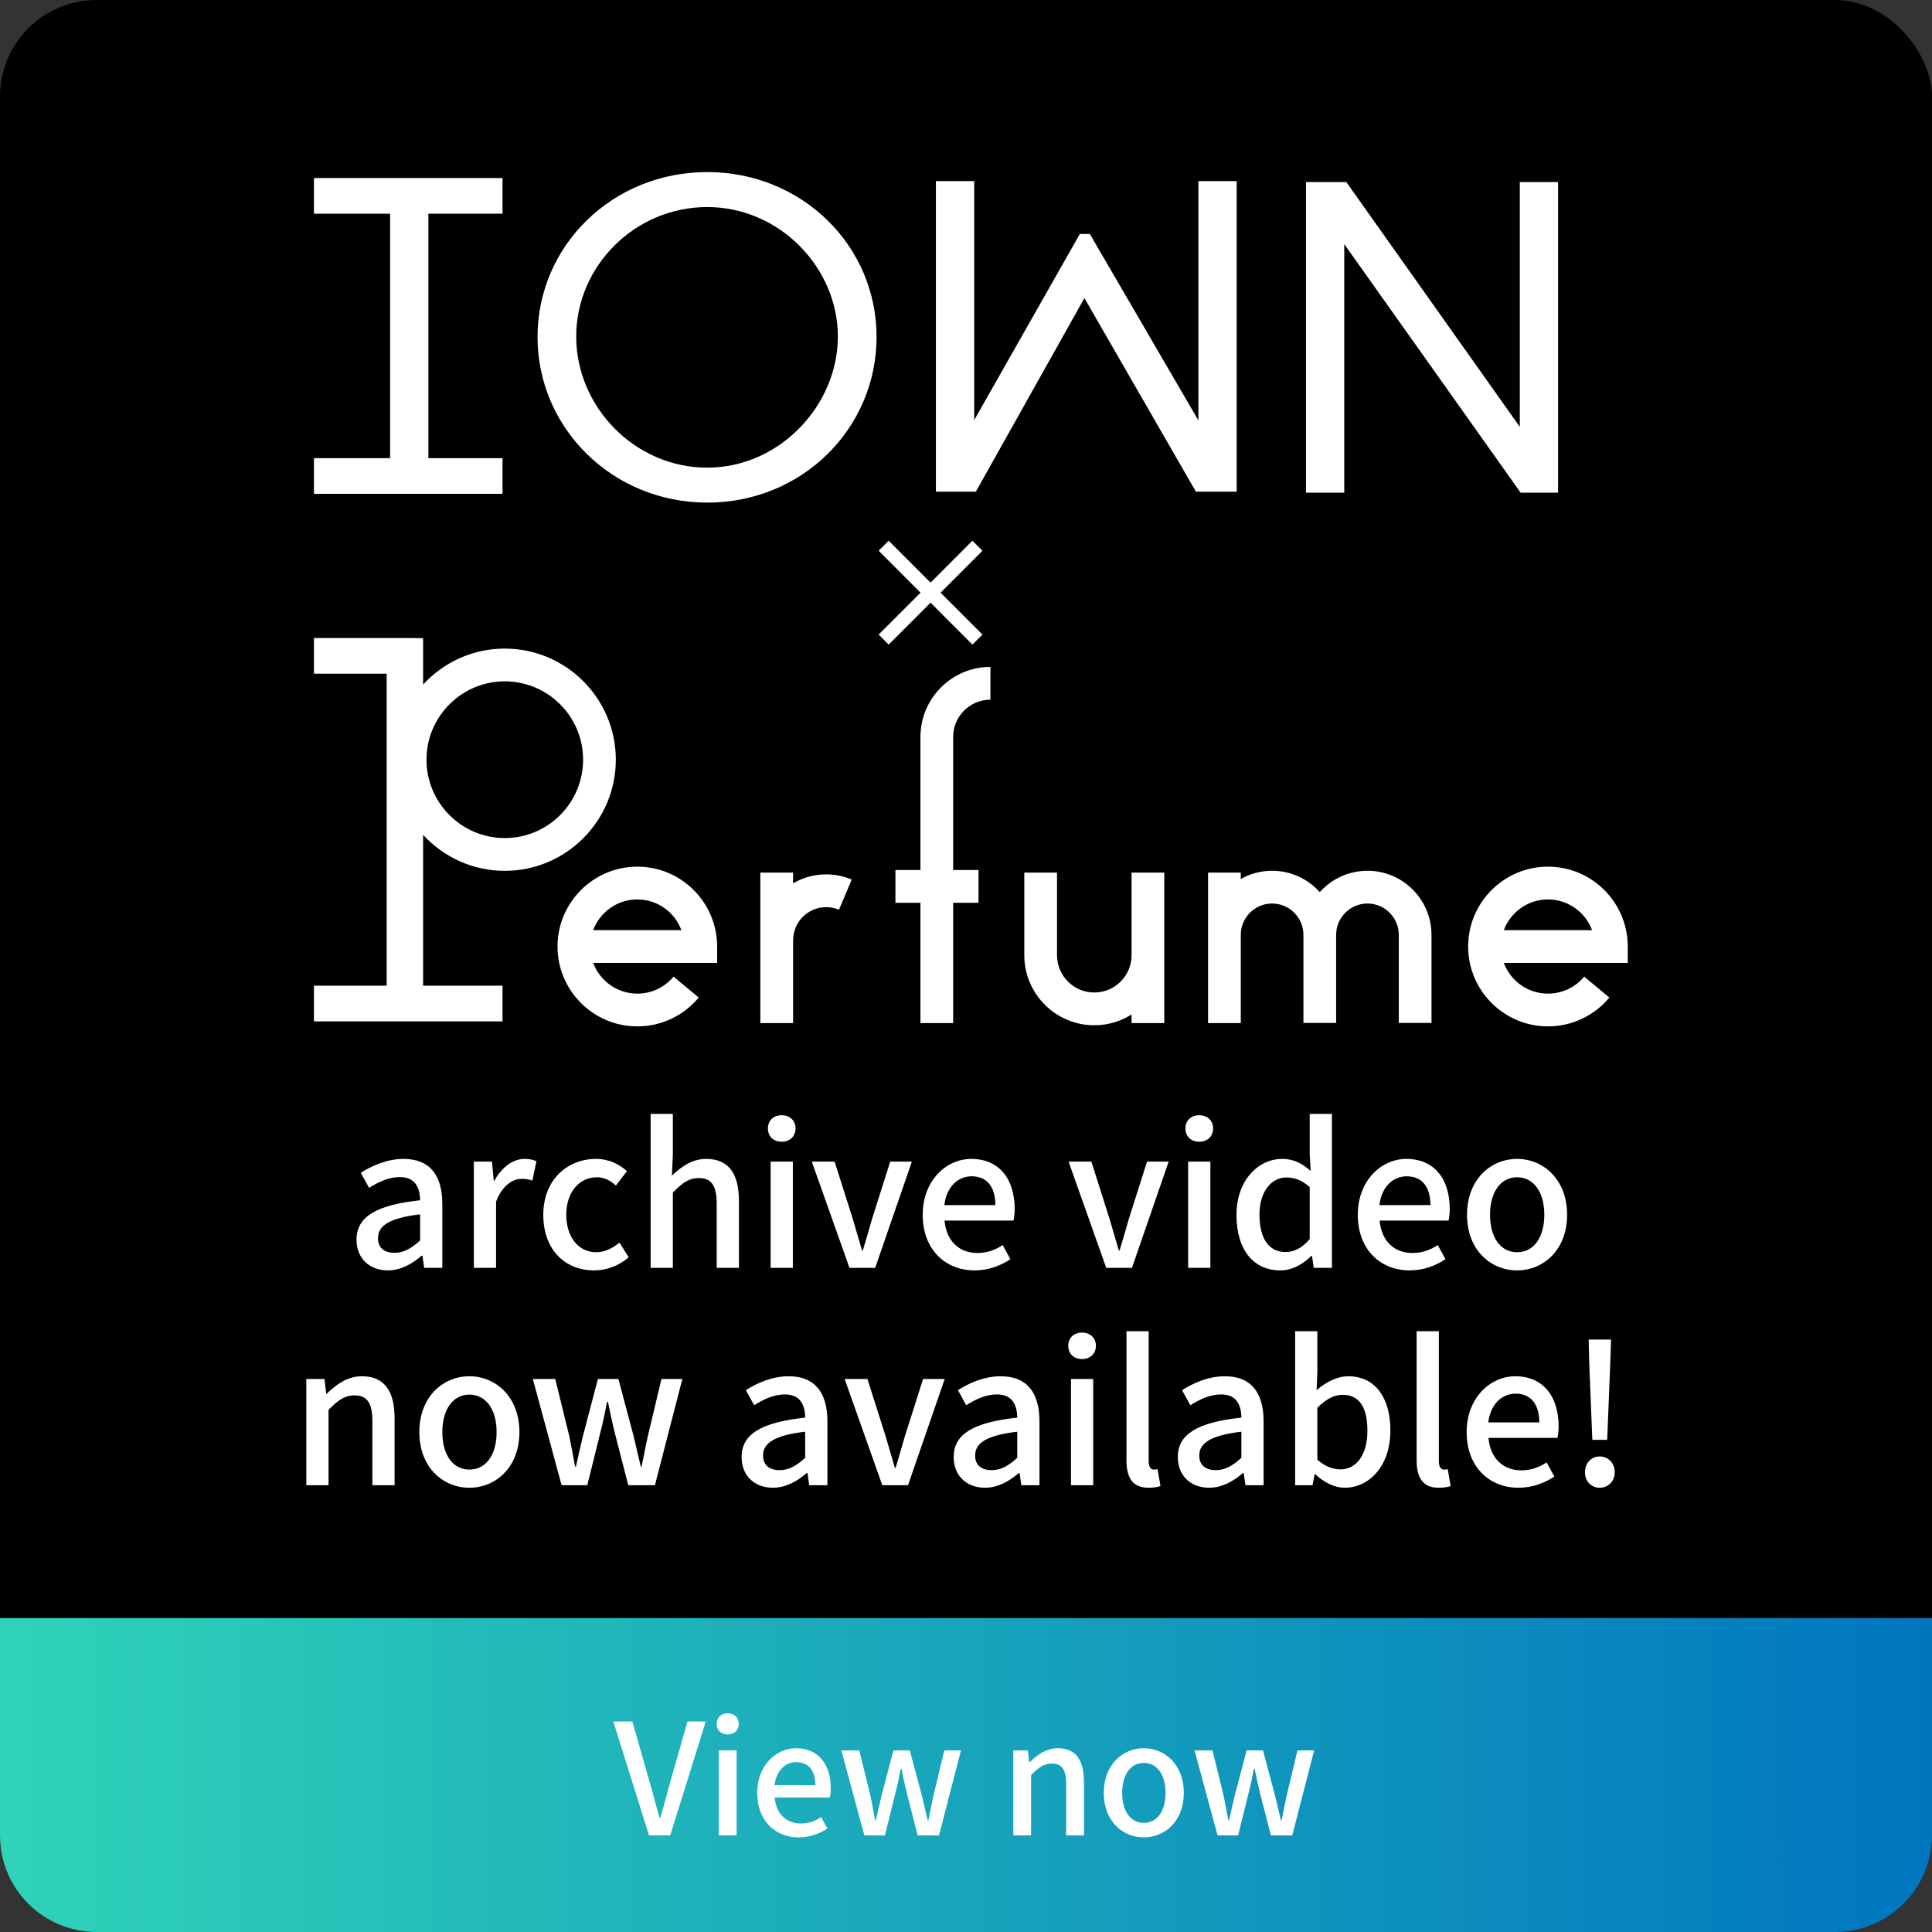
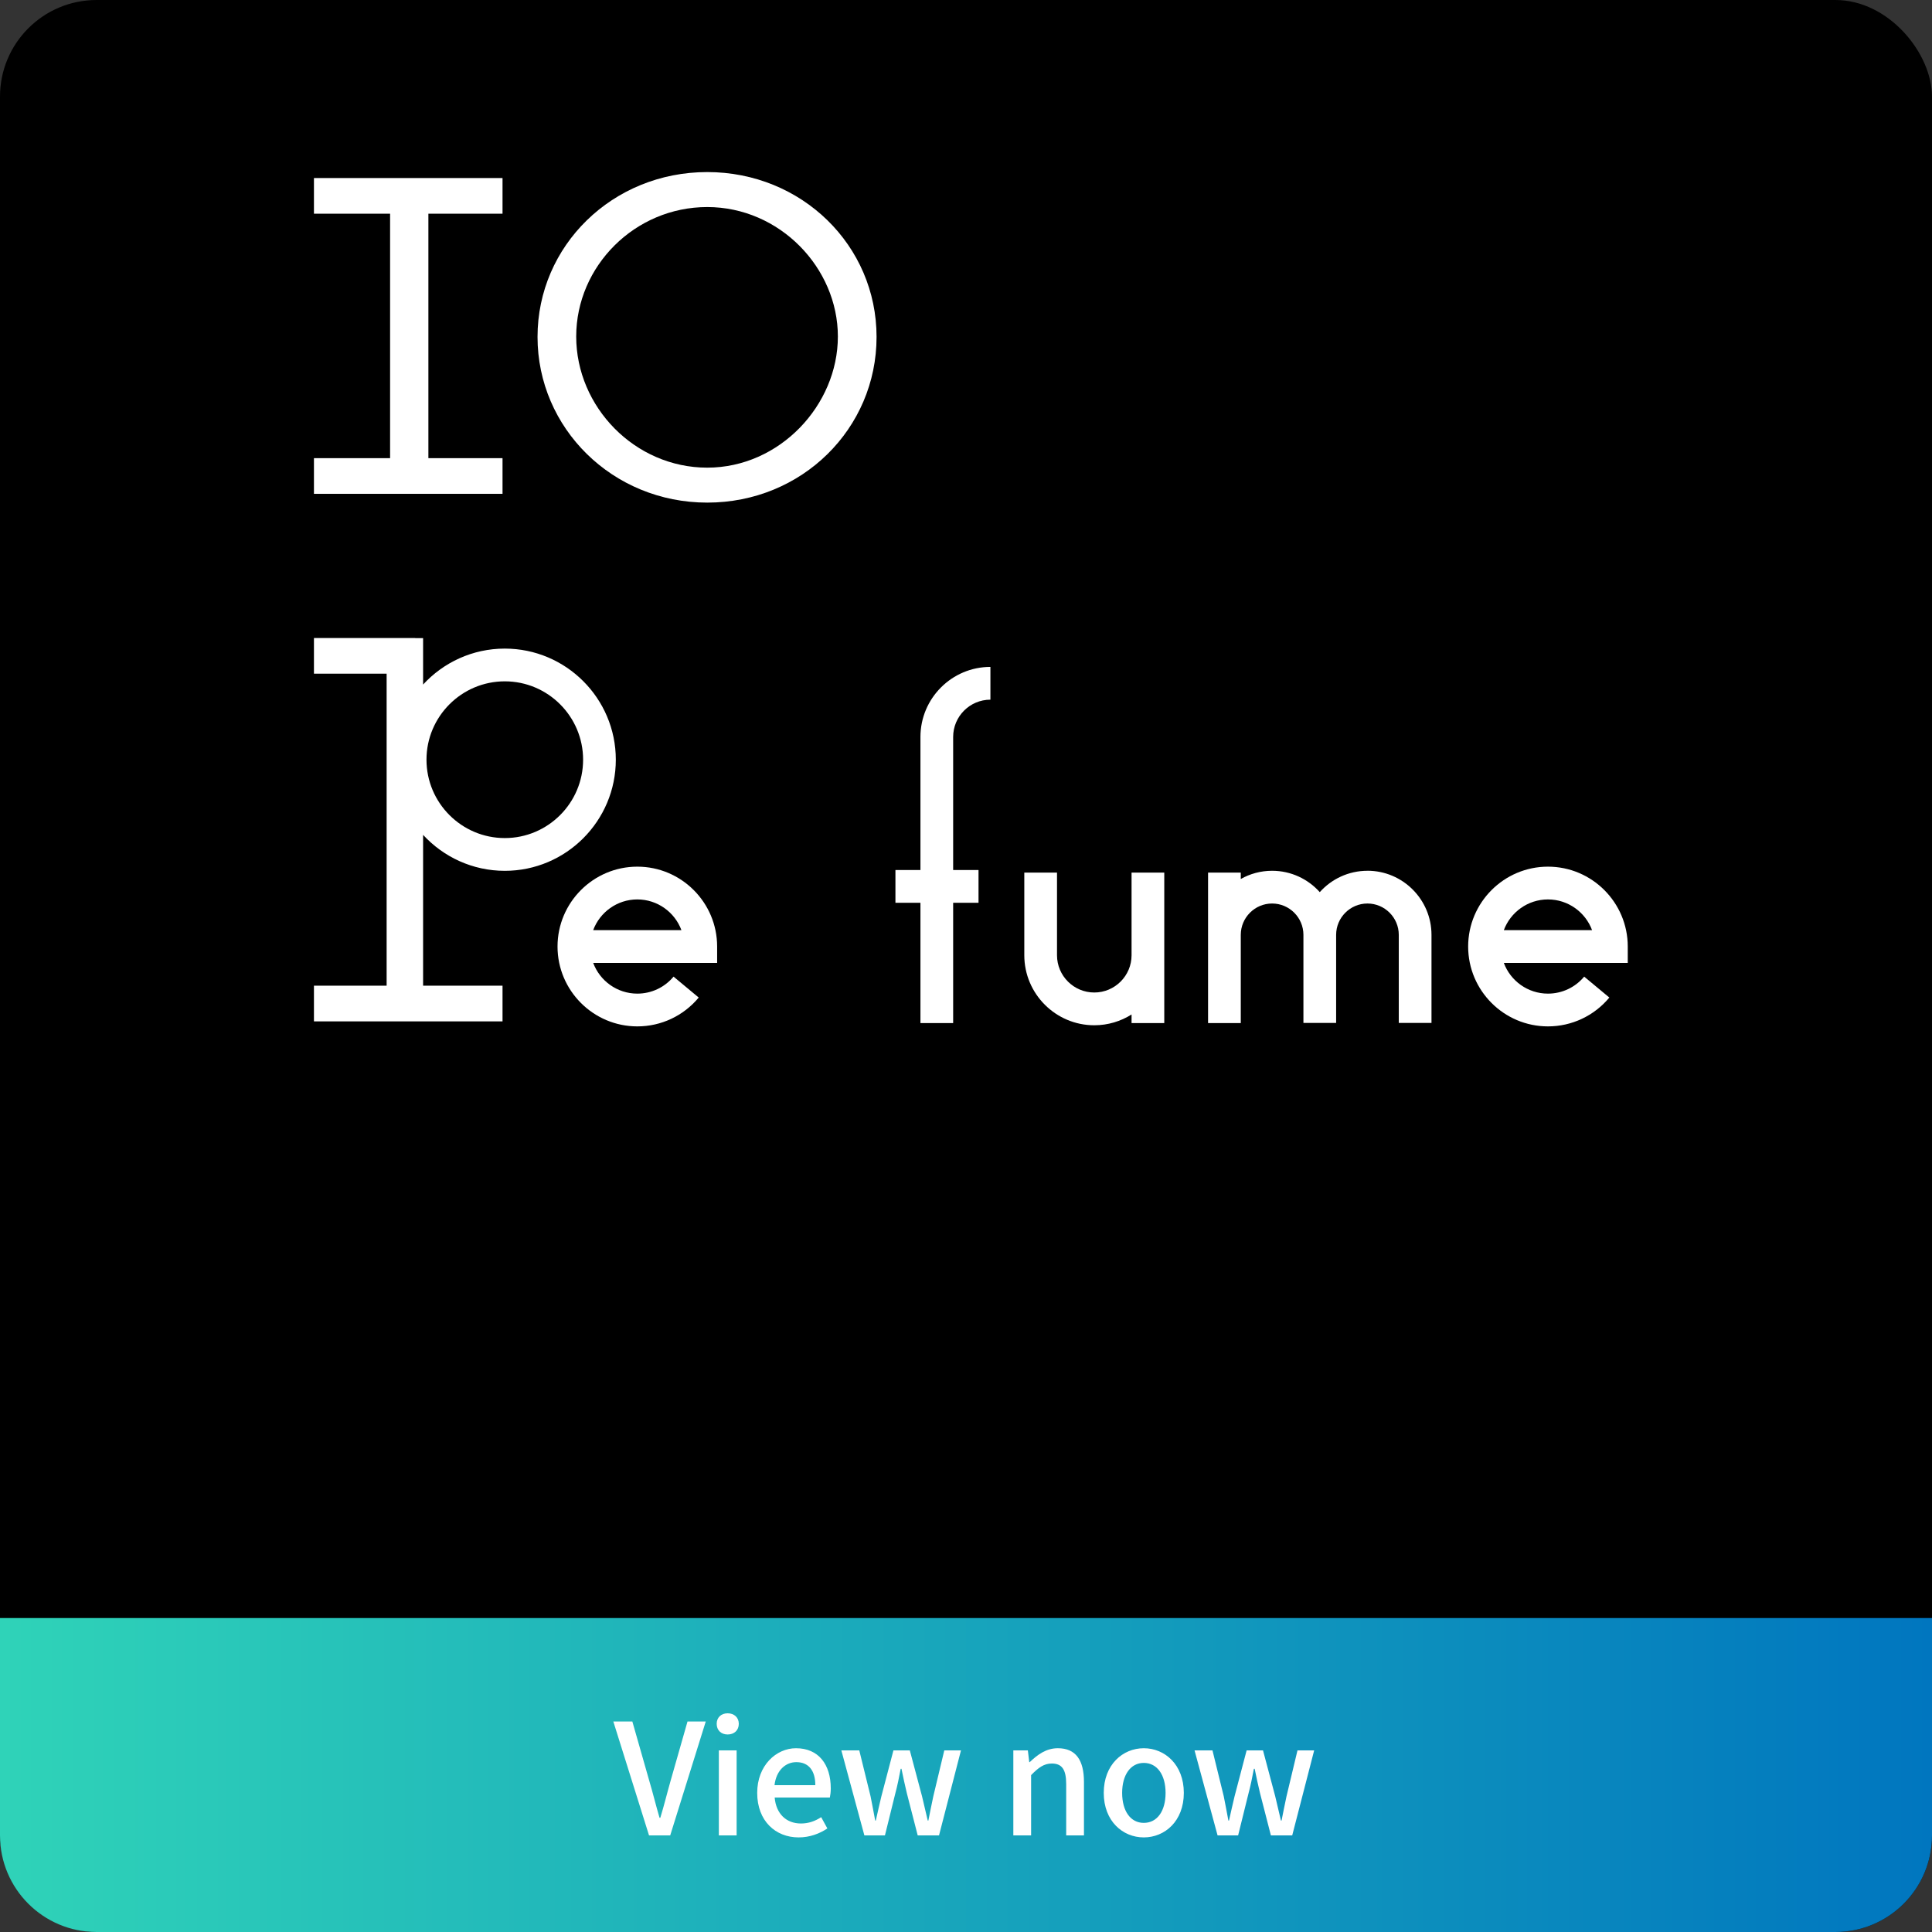
<svg xmlns="http://www.w3.org/2000/svg" width="160" height="160" viewBox="0 0 160 160" fill="none">
  <rect x="0" y="0" width="160" height="160" fill="#333333" stroke="none" />
  <rect width="160" height="160" rx="8" fill="black" />
  <path d="M0 134H160V152C160 156.418 156.418 160 152 160H8C3.582 160 0 156.418 0 152V134Z" fill="url(#paint0_linear_153_2)" />
  <path d="M53.75 152L50.793 142.566H52.368L53.763 147.456C54.083 148.531 54.3 149.453 54.62 150.541H54.684C55.017 149.453 55.235 148.531 55.542 147.456L56.937 142.566H58.448L55.504 152H53.75ZM59.532 152V144.96H61.004V152H59.532ZM60.262 143.642C59.724 143.642 59.353 143.296 59.353 142.758C59.353 142.234 59.724 141.888 60.262 141.888C60.8 141.888 61.184 142.234 61.184 142.758C61.184 143.296 60.8 143.642 60.262 143.642ZM66.139 152.166C64.231 152.166 62.708 150.81 62.708 148.48C62.708 146.202 64.283 144.781 65.921 144.781C67.79 144.781 68.801 146.125 68.801 148.109C68.801 148.403 68.763 148.685 68.724 148.864H64.155C64.27 150.208 65.115 151.014 66.331 151.014C66.958 151.014 67.495 150.822 68.007 150.49L68.519 151.424C67.867 151.859 67.06 152.166 66.139 152.166ZM64.142 147.84H67.521C67.521 146.637 66.971 145.933 65.947 145.933C65.063 145.933 64.283 146.611 64.142 147.84ZM71.584 152L69.677 144.96H71.162L72.096 148.762C72.237 149.453 72.352 150.093 72.48 150.771H72.531C72.685 150.093 72.826 149.44 72.992 148.762L73.99 144.96H75.347L76.359 148.762C76.525 149.453 76.666 150.093 76.832 150.771H76.883C77.024 150.093 77.139 149.453 77.293 148.762L78.202 144.96H79.584L77.766 152H76L75.104 148.518C74.938 147.853 74.81 147.213 74.656 146.483H74.592C74.451 147.213 74.323 147.866 74.144 148.531L73.287 152H71.584ZM83.92 152V144.96H85.123L85.238 145.933H85.277C85.93 145.306 86.646 144.781 87.606 144.781C89.104 144.781 89.769 145.779 89.769 147.571V152H88.297V147.75C88.297 146.534 87.939 146.048 87.107 146.048C86.454 146.048 86.006 146.381 85.392 147.008V152H83.92ZM94.723 152.166C92.983 152.166 91.408 150.822 91.408 148.48C91.408 146.138 92.983 144.781 94.723 144.781C96.464 144.781 98.039 146.138 98.039 148.48C98.039 150.822 96.464 152.166 94.723 152.166ZM94.723 150.963C95.837 150.963 96.528 149.978 96.528 148.48C96.528 146.995 95.837 145.997 94.723 145.997C93.623 145.997 92.931 146.995 92.931 148.48C92.931 149.978 93.623 150.963 94.723 150.963ZM100.834 152L98.927 144.96H100.412L101.346 148.762C101.487 149.453 101.602 150.093 101.73 150.771H101.781C101.935 150.093 102.076 149.44 102.242 148.762L103.24 144.96H104.597L105.608 148.762C105.775 149.453 105.916 150.093 106.082 150.771H106.133C106.274 150.093 106.389 149.453 106.543 148.762L107.452 144.96H108.834L107.016 152H105.25L104.354 148.518C104.188 147.853 104.06 147.213 103.906 146.483H103.842C103.701 147.213 103.573 147.866 103.394 148.531L102.536 152H100.834Z" fill="white" />
-   <path d="M32.119 105.208C30.599 105.208 29.527 104.216 29.527 102.664C29.527 100.776 31.127 99.8 34.791 99.4C34.775 98.376 34.407 97.48 33.111 97.48C32.183 97.48 31.319 97.896 30.567 98.376L29.879 97.128C30.791 96.552 32.023 95.976 33.431 95.976C35.623 95.976 36.631 97.368 36.631 99.704V105H35.127L34.983 103.992H34.919C34.119 104.68 33.175 105.208 32.119 105.208ZM32.679 103.752C33.447 103.752 34.071 103.384 34.791 102.728V100.568C32.183 100.872 31.303 101.544 31.303 102.536C31.303 103.4 31.895 103.752 32.679 103.752ZM39.242 105V96.2H40.746L40.89 97.784H40.938C41.562 96.648 42.49 95.976 43.434 95.976C43.866 95.976 44.154 96.04 44.426 96.168L44.09 97.768C43.786 97.672 43.562 97.624 43.21 97.624C42.49 97.624 41.626 98.12 41.082 99.512V105H39.242ZM49.201 105.208C46.817 105.208 44.993 103.528 44.993 100.6C44.993 97.672 47.025 95.976 49.345 95.976C50.465 95.976 51.281 96.424 51.921 96.984L51.009 98.184C50.529 97.752 50.033 97.496 49.441 97.496C47.953 97.496 46.897 98.744 46.897 100.6C46.897 102.472 47.921 103.704 49.377 103.704C50.113 103.704 50.769 103.352 51.297 102.904L52.065 104.12C51.249 104.84 50.209 105.208 49.201 105.208ZM53.883 105V92.248H55.723V95.624L55.643 97.368C56.411 96.632 57.291 95.976 58.491 95.976C60.363 95.976 61.195 97.224 61.195 99.464V105H59.355V99.688C59.355 98.168 58.907 97.56 57.867 97.56C57.051 97.56 56.491 97.976 55.723 98.76V105H53.883ZM63.82 105V96.2H65.66V105H63.82ZM64.732 94.552C64.06 94.552 63.596 94.12 63.596 93.448C63.596 92.792 64.06 92.36 64.732 92.36C65.404 92.36 65.884 92.792 65.884 93.448C65.884 94.12 65.404 94.552 64.732 94.552ZM70.35 105L67.23 96.2H69.118L70.622 100.936C70.878 101.8 71.134 102.696 71.39 103.56H71.454C71.71 102.696 71.982 101.8 72.222 100.936L73.726 96.2H75.518L72.478 105H70.35ZM80.703 105.208C78.319 105.208 76.415 103.512 76.415 100.6C76.415 97.752 78.383 95.976 80.431 95.976C82.767 95.976 84.031 97.656 84.031 100.136C84.031 100.504 83.983 100.856 83.935 101.08H78.223C78.367 102.76 79.423 103.768 80.943 103.768C81.727 103.768 82.399 103.528 83.039 103.112L83.679 104.28C82.863 104.824 81.855 105.208 80.703 105.208ZM78.207 99.8H82.431C82.431 98.296 81.743 97.416 80.463 97.416C79.359 97.416 78.383 98.264 78.207 99.8ZM91.615 105L88.496 96.2H90.383L91.888 100.936C92.144 101.8 92.4 102.696 92.656 103.56H92.719C92.975 102.696 93.248 101.8 93.487 100.936L94.992 96.2H96.784L93.743 105H91.615ZM98.398 105V96.2H100.238V105H98.398ZM99.31 94.552C98.638 94.552 98.174 94.12 98.174 93.448C98.174 92.792 98.638 92.36 99.31 92.36C99.982 92.36 100.462 92.792 100.462 93.448C100.462 94.12 99.982 94.552 99.31 94.552ZM106.032 105.208C103.824 105.208 102.4 103.528 102.4 100.6C102.4 97.752 104.208 95.976 106.176 95.976C107.184 95.976 107.824 96.36 108.544 96.968L108.464 95.512V92.248H110.304V105H108.8L108.656 104.008H108.592C107.936 104.68 107.024 105.208 106.032 105.208ZM106.464 103.688C107.2 103.688 107.824 103.352 108.464 102.616V98.312C107.808 97.72 107.184 97.512 106.528 97.512C105.296 97.512 104.304 98.68 104.304 100.584C104.304 102.584 105.088 103.688 106.464 103.688ZM116.734 105.208C114.35 105.208 112.446 103.512 112.446 100.6C112.446 97.752 114.414 95.976 116.462 95.976C118.798 95.976 120.062 97.656 120.062 100.136C120.062 100.504 120.014 100.856 119.966 101.08H114.254C114.398 102.76 115.454 103.768 116.974 103.768C117.758 103.768 118.43 103.528 119.07 103.112L119.71 104.28C118.894 104.824 117.886 105.208 116.734 105.208ZM114.238 99.8H118.462C118.462 98.296 117.774 97.416 116.494 97.416C115.39 97.416 114.414 98.264 114.238 99.8ZM125.637 105.208C123.461 105.208 121.493 103.528 121.493 100.6C121.493 97.672 123.461 95.976 125.637 95.976C127.813 95.976 129.781 97.672 129.781 100.6C129.781 103.528 127.813 105.208 125.637 105.208ZM125.637 103.704C127.029 103.704 127.893 102.472 127.893 100.6C127.893 98.744 127.029 97.496 125.637 97.496C124.261 97.496 123.397 98.744 123.397 100.6C123.397 102.472 124.261 103.704 125.637 103.704ZM25.367 123V114.2H26.871L27.015 115.416H27.063C27.879 114.632 28.775 113.976 29.975 113.976C31.847 113.976 32.679 115.224 32.679 117.464V123H30.839V117.688C30.839 116.168 30.391 115.56 29.351 115.56C28.535 115.56 27.975 115.976 27.207 116.76V123H25.367ZM38.871 123.208C36.695 123.208 34.727 121.528 34.727 118.6C34.727 115.672 36.695 113.976 38.871 113.976C41.047 113.976 43.015 115.672 43.015 118.6C43.015 121.528 41.047 123.208 38.871 123.208ZM38.871 121.704C40.263 121.704 41.127 120.472 41.127 118.6C41.127 116.744 40.263 115.496 38.871 115.496C37.495 115.496 36.631 116.744 36.631 118.6C36.631 120.472 37.495 121.704 38.871 121.704ZM46.51 123L44.126 114.2H45.982L47.15 118.952C47.326 119.816 47.47 120.616 47.63 121.464H47.694C47.886 120.616 48.062 119.8 48.27 118.952L49.518 114.2H51.214L52.478 118.952C52.686 119.816 52.862 120.616 53.07 121.464H53.134C53.31 120.616 53.454 119.816 53.646 118.952L54.782 114.2H56.51L54.238 123H52.03L50.91 118.648C50.702 117.816 50.542 117.016 50.35 116.104H50.27C50.094 117.016 49.934 117.832 49.71 118.664L48.638 123H46.51ZM64.01 123.208C62.489 123.208 61.417 122.216 61.417 120.664C61.417 118.776 63.017 117.8 66.681 117.4C66.665 116.376 66.297 115.48 65.001 115.48C64.073 115.48 63.209 115.896 62.458 116.376L61.77 115.128C62.681 114.552 63.913 113.976 65.322 113.976C67.513 113.976 68.522 115.368 68.522 117.704V123H67.017L66.874 121.992H66.809C66.01 122.68 65.066 123.208 64.01 123.208ZM64.57 121.752C65.338 121.752 65.962 121.384 66.681 120.728V118.568C64.073 118.872 63.194 119.544 63.194 120.536C63.194 121.4 63.785 121.752 64.57 121.752ZM73.069 123L69.949 114.2H71.837L73.341 118.936C73.597 119.8 73.853 120.696 74.109 121.56H74.173C74.429 120.696 74.701 119.8 74.941 118.936L76.445 114.2H78.237L75.197 123H73.069ZM81.572 123.208C80.052 123.208 78.98 122.216 78.98 120.664C78.98 118.776 80.58 117.8 84.244 117.4C84.228 116.376 83.86 115.48 82.564 115.48C81.636 115.48 80.772 115.896 80.02 116.376L79.332 115.128C80.244 114.552 81.476 113.976 82.884 113.976C85.076 113.976 86.084 115.368 86.084 117.704V123H84.58L84.436 121.992H84.372C83.572 122.68 82.628 123.208 81.572 123.208ZM82.132 121.752C82.9 121.752 83.524 121.384 84.244 120.728V118.568C81.636 118.872 80.756 119.544 80.756 120.536C80.756 121.4 81.348 121.752 82.132 121.752ZM88.695 123V114.2H90.535V123H88.695ZM89.607 112.552C88.935 112.552 88.471 112.12 88.471 111.448C88.471 110.792 88.935 110.36 89.607 110.36C90.279 110.36 90.759 110.792 90.759 111.448C90.759 112.12 90.279 112.552 89.607 112.552ZM95.113 123.208C93.785 123.208 93.289 122.36 93.289 120.936V110.248H95.129V121.032C95.129 121.528 95.337 121.704 95.561 121.704C95.641 121.704 95.705 121.704 95.865 121.672L96.105 123.064C95.881 123.144 95.577 123.208 95.113 123.208ZM100.134 123.208C98.615 123.208 97.543 122.216 97.543 120.664C97.543 118.776 99.142 117.8 102.806 117.4C102.79 116.376 102.422 115.48 101.126 115.48C100.198 115.48 99.335 115.896 98.582 116.376L97.894 115.128C98.806 114.552 100.038 113.976 101.446 113.976C103.638 113.976 104.646 115.368 104.646 117.704V123H103.142L102.998 121.992H102.934C102.134 122.68 101.19 123.208 100.134 123.208ZM100.694 121.752C101.462 121.752 102.086 121.384 102.806 120.728V118.568C100.198 118.872 99.319 119.544 99.319 120.536C99.319 121.4 99.91 121.752 100.694 121.752ZM111.354 123.208C110.554 123.208 109.674 122.792 108.922 122.088H108.874L108.698 123H107.258V110.248H109.098V113.624L109.034 115.128C109.786 114.472 110.73 113.976 111.658 113.976C113.882 113.976 115.146 115.752 115.146 118.456C115.146 121.48 113.338 123.208 111.354 123.208ZM111.002 121.688C112.282 121.688 113.242 120.552 113.242 118.488C113.242 116.648 112.65 115.512 111.178 115.512C110.49 115.512 109.818 115.864 109.098 116.584V120.888C109.77 121.48 110.458 121.688 111.002 121.688ZM119.144 123.208C117.816 123.208 117.32 122.36 117.32 120.936V110.248H119.16V121.032C119.16 121.528 119.368 121.704 119.592 121.704C119.672 121.704 119.736 121.704 119.896 121.672L120.136 123.064C119.912 123.144 119.608 123.208 119.144 123.208ZM125.75 123.208C123.366 123.208 121.462 121.512 121.462 118.6C121.462 115.752 123.43 113.976 125.478 113.976C127.814 113.976 129.078 115.656 129.078 118.136C129.078 118.504 129.03 118.856 128.982 119.08H123.27C123.414 120.76 124.47 121.768 125.99 121.768C126.774 121.768 127.446 121.528 128.086 121.112L128.726 122.28C127.91 122.824 126.902 123.208 125.75 123.208ZM123.254 117.8H127.478C127.478 116.296 126.79 115.416 125.51 115.416C124.406 115.416 123.43 116.264 123.254 117.8ZM131.869 119.24L131.613 112.84L131.565 110.936H133.421L133.357 112.84L133.101 119.24H131.869ZM132.477 123.208C131.789 123.208 131.261 122.68 131.261 121.928C131.261 121.16 131.789 120.616 132.477 120.616C133.181 120.616 133.725 121.16 133.725 121.928C133.725 122.68 133.181 123.208 132.477 123.208Z" fill="white" />
  <path d="M26 17.698H32.306V37.943H26V40.897H41.617V37.943H35.477V17.698H41.617V14.744H26V17.698Z" fill="white" />
  <path d="M58.571 14.25C50.716 14.25 44.516 20.353 44.516 27.903C44.516 35.452 50.716 41.624 58.571 41.624C66.426 41.624 72.593 35.487 72.593 27.903C72.593 20.318 66.393 14.25 58.571 14.25ZM58.571 38.729C52.576 38.729 47.719 33.696 47.719 27.869C47.719 22.043 52.576 17.147 58.571 17.147C64.565 17.147 69.389 22.18 69.389 27.869C69.389 33.559 64.565 38.729 58.571 38.729Z" fill="white" />
-   <path d="M125.864 35.351L111.497 15.078H108.156V40.8H111.325V20.217L125.932 40.8H129.032V15.078H125.864V35.351Z" fill="white" />
-   <path d="M99.248 34.822L90.255 19.376H89.428L80.679 34.789V14.998H77.508V40.718H80.816L89.806 24.686L99.04 40.718H102.416V14.998H99.248V34.822Z" fill="white" />
-   <path d="M80.532 44.779L77.066 48.251L73.596 44.779L72.766 45.611L76.235 49.083L72.766 52.552L73.596 53.383L77.066 49.912L80.532 53.383L81.363 52.552L77.894 49.083L81.363 45.611L80.532 44.779Z" fill="white" />
  <path d="M41.805 72.118C46.876 72.118 50.999 67.99 50.999 62.915C50.999 57.84 46.874 53.714 41.805 53.714C39.132 53.714 36.721 54.861 35.039 56.692V52.849H34.385V52.838H26V55.792H32.019V81.631H26V84.586H41.617V81.631H35.039V69.14C36.721 70.968 39.132 72.118 41.805 72.118ZM41.805 56.425C45.38 56.425 48.29 59.337 48.29 62.915C48.29 66.493 45.38 69.405 41.805 69.405C38.23 69.405 35.32 66.493 35.32 62.915C35.32 59.337 38.23 56.425 41.805 56.425Z" fill="white" />
  <path d="M93.711 79.108C93.711 80.81 92.327 82.195 90.624 82.195C88.92 82.195 87.537 80.81 87.537 79.108V72.264H84.828V79.108C84.828 82.305 87.429 84.908 90.624 84.908C91.757 84.908 92.816 84.579 93.711 84.015V84.729H96.42V72.266H93.711V79.11V79.108Z" fill="white" />
-   <path d="M65.678 73.157V72.264H62.969V84.727H65.678V77.861H65.684C65.684 76.352 66.911 75.125 68.418 75.125C68.787 75.125 69.144 75.198 69.48 75.34L70.537 72.841C69.865 72.556 69.151 72.412 68.418 72.412C67.419 72.412 66.484 72.684 65.678 73.155V73.157Z" fill="white" />
  <path d="M113.247 72.114C111.68 72.114 110.268 72.797 109.298 73.883C108.326 72.797 106.916 72.114 105.35 72.114C104.409 72.114 103.523 72.361 102.756 72.795V72.264H100.047V84.727H102.756V77.421C102.756 75.99 103.92 74.825 105.35 74.825C106.779 74.825 107.944 75.99 107.944 77.421V84.714H110.653V77.421C110.653 75.99 111.817 74.825 113.247 74.825C114.677 74.825 115.841 75.99 115.841 77.421V84.714H118.55V77.421C118.55 74.493 116.17 72.111 113.245 72.111L113.247 72.114Z" fill="white" />
  <path d="M76.227 61.031V72.05H74.156V74.763H76.227V84.727H78.936V74.763H81.037V72.05H78.936V61.031C78.936 59.328 80.319 57.944 82.022 57.944V55.23C78.827 55.23 76.227 57.833 76.227 61.031Z" fill="white" />
  <path d="M52.781 71.773C49.137 71.773 46.172 74.741 46.172 78.388C46.172 82.034 49.137 85.001 52.781 85.001C54.752 85.001 56.603 84.13 57.865 82.613L55.781 80.88C55.037 81.775 53.943 82.288 52.781 82.288C51.108 82.288 49.676 81.227 49.126 79.743H59.39V78.388C59.39 74.741 56.424 71.773 52.781 71.773ZM49.124 77.032C49.676 75.548 51.106 74.487 52.779 74.487C54.451 74.487 55.883 75.548 56.433 77.032H49.122H49.124Z" fill="white" />
  <path d="M134.804 78.388C134.804 74.741 131.838 71.773 128.195 71.773C124.551 71.773 121.586 74.741 121.586 78.388C121.586 82.034 124.551 85.001 128.195 85.001C130.166 85.001 132.017 84.13 133.279 82.613L131.195 80.88C130.451 81.775 129.357 82.288 128.195 82.288C126.522 82.288 125.09 81.227 124.54 79.743H134.804V78.388ZM124.54 77.032C125.093 75.548 126.522 74.487 128.195 74.487C129.867 74.487 131.299 75.548 131.849 77.032H124.538H124.54Z" fill="white" />
  <defs>
    <linearGradient id="paint0_linear_153_2" x1="0" y1="147" x2="160" y2="147" gradientUnits="userSpaceOnUse">
      <stop stop-color="#2FD3B8" />
      <stop offset="1" stop-color="#0076BF" />
    </linearGradient>
  </defs>
</svg>